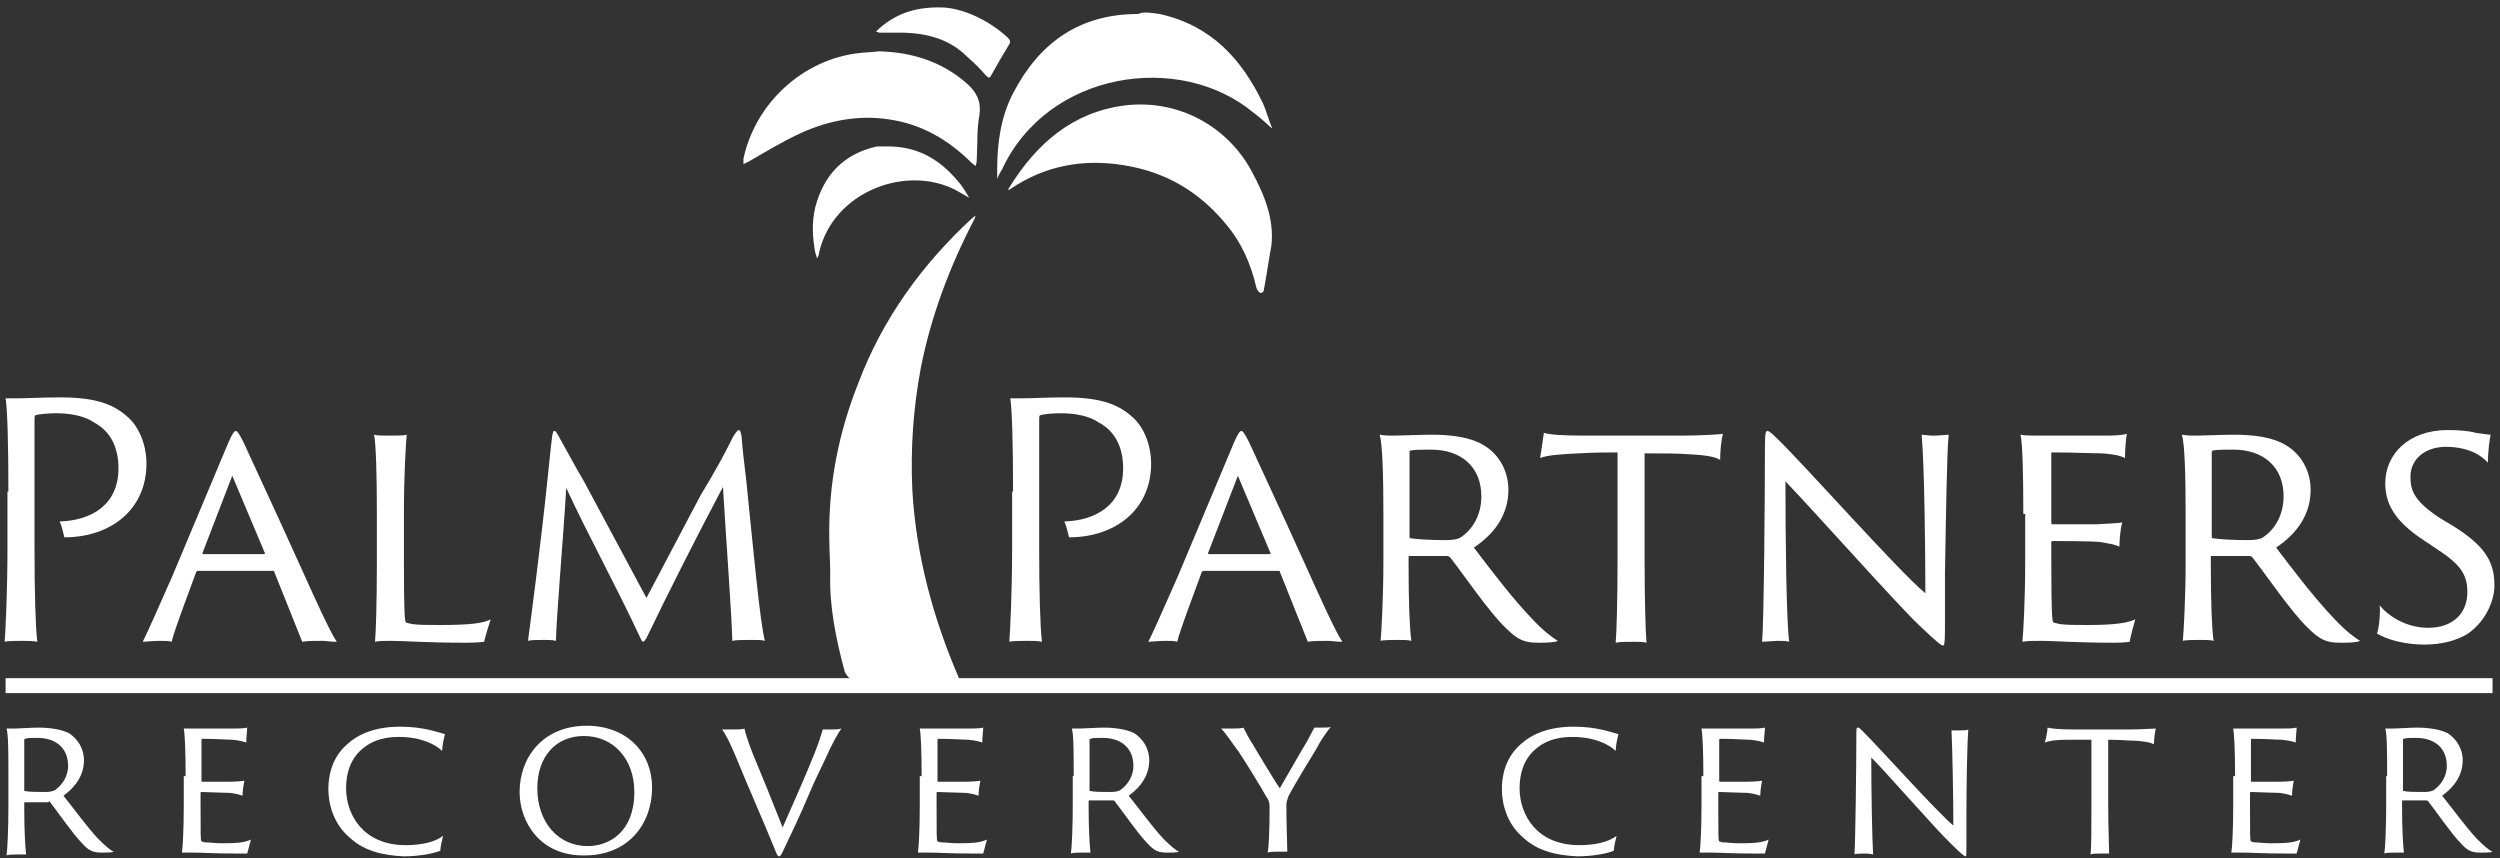
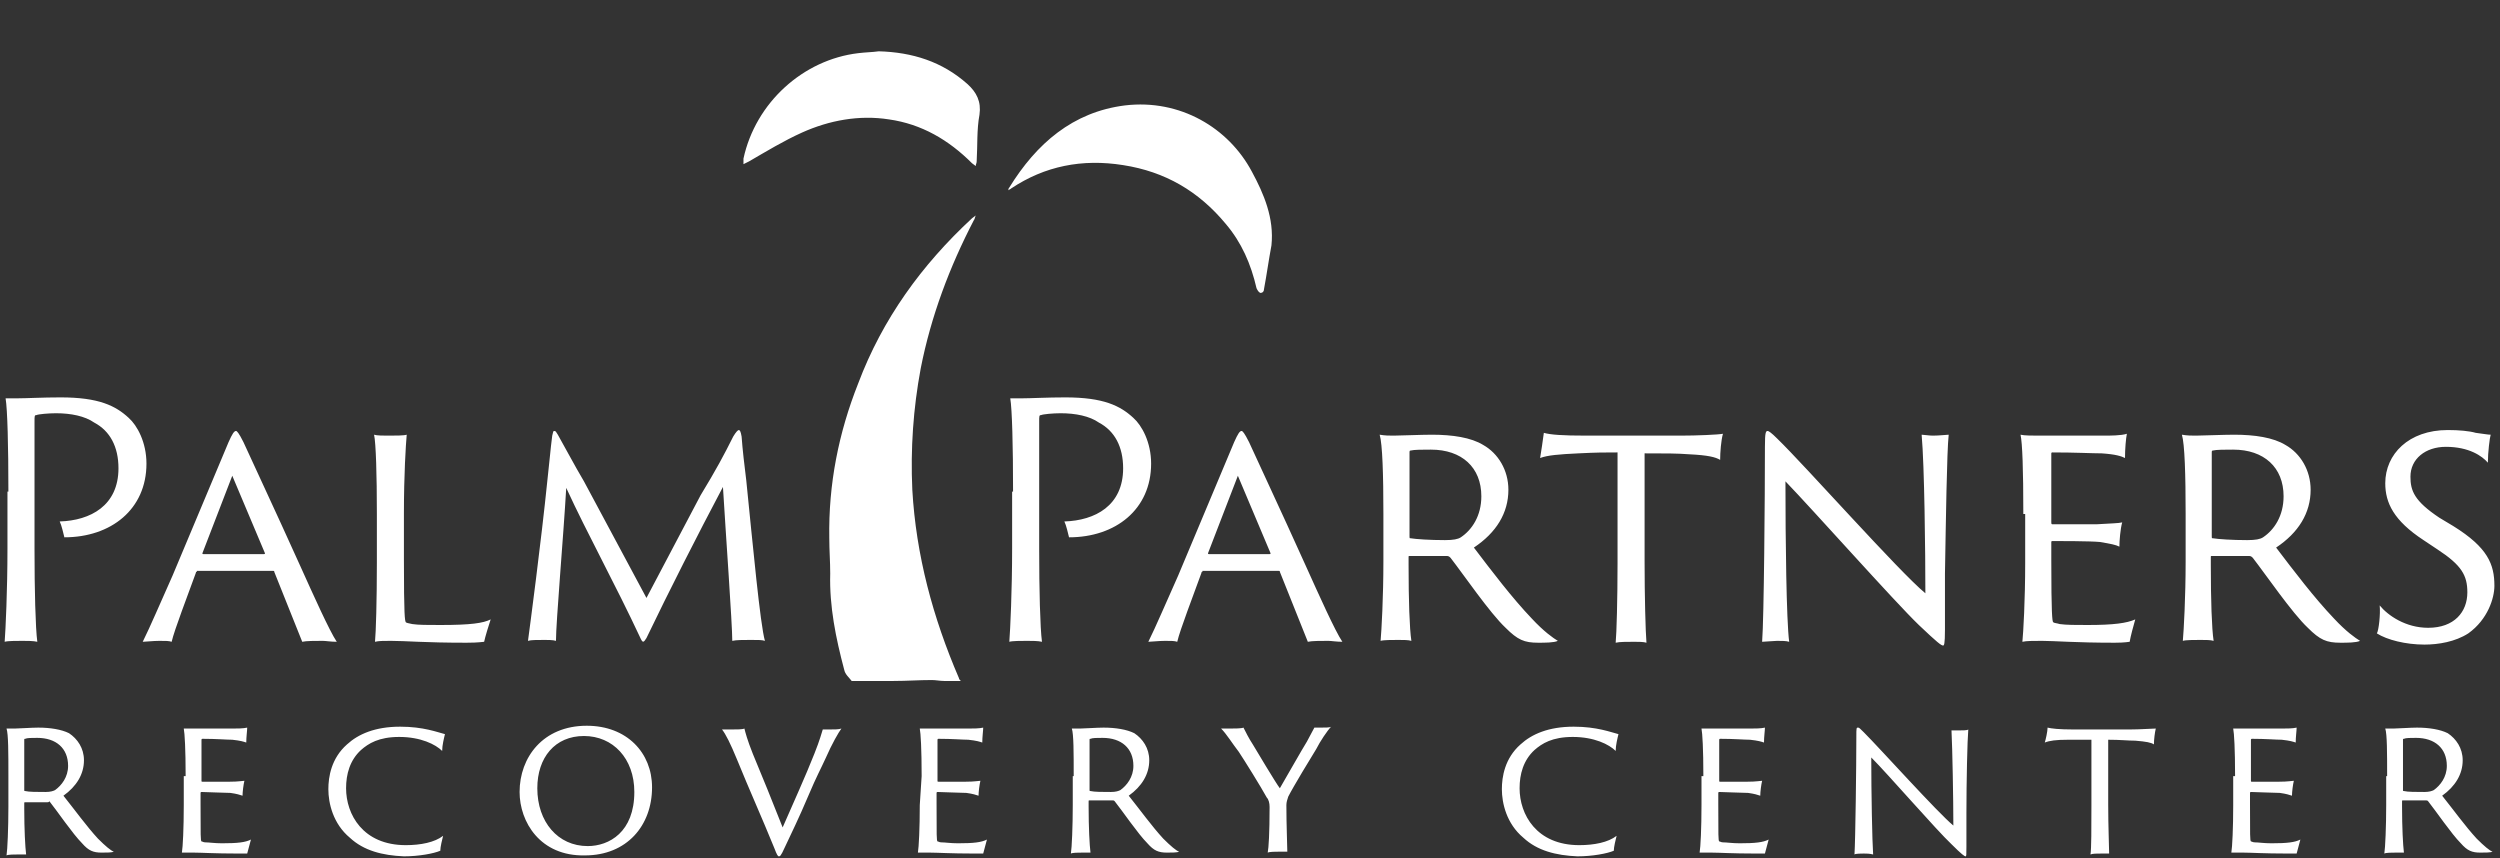
<svg xmlns="http://www.w3.org/2000/svg" width="268" height="92" viewBox="0 0 268 92">
  <rect x="0" y="0" width="268" height="92" fill="#333333" stroke="none" />
  <g fill="#FFF" fill-rule="evenodd">
    <g fill-rule="nonzero" transform="translate(79)">
      <path d="M12.3 73C12 72.6 11.6 72.3 11.5 71.8 10.6 68.4 9.9 65 10 61.5 10 60.2 9.9 59 9.9 57.7 9.8 51.9 10.9 46.4 13 41.1 15.6 34.2 19.8 28.4 25.2 23.4 25.3 23.3 25.5 23.2 25.6 23.1 25.5 23.3 25.5 23.5 25.4 23.6 22.8 28.6 20.8 33.9 19.7 39.5 18.9 43.8 18.6 48.1 18.8 52.5 19.2 59.5 21 66.2 23.8 72.7 23.8 72.8 23.9 72.9 24 73 23.4 73 22.8 73 22.2 73 21.8 73 21.3 72.9 20.9 72.9 19.5 72.9 18.2 73 16.8 73 15.3 73 13.8 73 12.3 73zM57.3 26.3C57 27.9 56.8 29.4 56.5 31 56.5 31.2 56.4 31.4 56.1 31.4 55.9 31.3 55.8 31.1 55.7 30.9 55.1 28.3 54.1 26 52.4 24 49.5 20.5 45.9 18.4 41.4 17.7 37 17 33 17.8 29.4 20.2 29.3 20.3 29.2 20.3 29.1 20.4 29.1 20.3 29.1 20.2 29.2 20.1 32.1 15.4 36 12 41.6 11.3 47.5 10.6 52.7 13.7 55.2 18.4 56.5 20.8 57.6 23.4 57.3 26.3zM15.2 5.5C18.8 5.6 22 6.6 24.7 9 25.7 9.9 26.2 10.9 26 12.3 25.7 13.9 25.8 15.6 25.7 17.3 25.7 17.5 25.6 17.6 25.6 17.8 25.5 17.7 25.3 17.6 25.2 17.5 22.7 15 19.8 13.3 16.3 12.8 13.1 12.3 9.9 12.9 7 14.2 5 15.1 3.2 16.2 1.3 17.3 1.1 17.4.9 17.5.7 17.6.7 17.4.7 17.2.7 17 2 11 7.1 6.4 13 5.7 13.8 5.6 14.5 5.6 15.2 5.5z" />
-       <path d="M16.5 15.7C19.8 15.8 22.1 17.4 24 19.8 24.3 20.2 24.6 20.7 24.9 21.2 24.4 20.9 24 20.7 23.5 20.4 18.2 17.6 10.3 20.5 8.8 27.1 8.8 27.3 8.7 27.5 8.6 27.7 8.5 27.5 8.5 27.3 8.4 27.1 8.1 25.5 8 23.9 8.4 22.2 9.3 18.8 11.4 16.5 15 15.7 15.6 15.7 16.1 15.7 16.5 15.7zM22.1.8C24.1.9 26.8 2 29 4 29.3 4.3 29.4 4.5 29.1 4.9 28.5 5.9 27.9 6.9 27.3 8 27.1 8.4 27 8.4 26.7 8.1 26.1 7.4 25.4 6.7 24.7 6.1 22.8 4.2 20.5 3.6 17.9 3.5 17 3.5 16.2 3.5 15.3 3.5 15.2 3.5 15 3.4 14.9 3.4 15 3.3 15.1 3.2 15.2 3.1 16.9 1.6 18.9.7 22.1.8zM45.3 1.5C50.8 2.7 54.1 6.3 56.4 11.1 56.8 12 57 12.9 57.4 13.8 56.7 13.2 56.1 12.6 55.4 12.1 47.5 5.5 33.3 7.6 28.4 18.2 28.2 18.5 28 18.9 27.9 19.2 27.9 18.8 27.9 18.4 27.9 18.1 27.9 15.3 28.3 12.5 29.6 10 32.4 4.6 36.7 1.5 43 1.5 43.7 1.2 44.5 1.4 45.3 1.5z" />
    </g>
    <g fill-rule="nonzero" transform="translate(0 77)">
-       <path d="M.9 6.2C.9 3.7.9 1.7.7 1.1 1.1 1.1 1.3 1.1 1.6 1.1 2 1.1 3.4 1 4.1 1 5.4 1 6.6 1.2 7.4 1.6 8.3 2.2 9 3.2 9 4.5 9 6 8.2 7.3 6.8 8.3 8 9.8 9.3 11.6 10.5 12.9 11.3 13.7 11.9 14.2 12.2 14.3 12 14.4 11.4 14.4 10.9 14.4 10 14.4 9.5 14.2 8.8 13.4 7.8 12.4 6.1 9.9 5.3 8.9 5.2 9 5.2 9 5.1 9L2.7 9C2.6 9 2.6 9 2.6 9.1L2.6 9.7C2.6 11.9 2.7 13.8 2.8 14.6 2.6 14.6 2.3 14.6 1.9 14.6 1.5 14.6.9 14.6.7 14.7.8 14.1.9 11.8.9 9.5L.9 6.2zM2.6 7.7C2.6 7.8 2.6 7.8 2.7 7.8 3.1 7.9 4 7.9 4.9 7.9 5.4 7.9 5.7 7.8 5.9 7.7 6.6 7.2 7.3 6.3 7.3 5.1 7.3 3.2 6 2.1 4 2.1 3.4 2.1 2.9 2.1 2.7 2.2 2.6 2.2 2.6 2.2 2.6 2.3L2.6 7.7zM19.9 6.2C19.9 3.3 19.8 1.6 19.7 1.1 20 1.1 20.5 1.1 20.9 1.1L25 1.1C25.4 1.1 26.1 1.1 26.5 1 26.5 1.3 26.4 2 26.4 2.6 26.1 2.5 25.8 2.4 24.9 2.3 24.3 2.3 23.2 2.2 21.7 2.2 21.7 2.2 21.6 2.2 21.6 2.3L21.6 6.7C21.6 6.8 21.6 6.8 21.7 6.8 22 6.8 24.1 6.8 24.6 6.8 25.6 6.8 26 6.7 26.2 6.7 26.1 7.1 26 7.9 26 8.3 25.7 8.2 25.4 8.1 24.7 8 24.1 8 22 7.9 21.6 7.9 21.6 7.9 21.5 7.9 21.5 8L21.5 9.2C21.5 12.6 21.5 13.1 21.6 13.2 21.7 13.2 21.8 13.3 22 13.3 22.4 13.3 23 13.4 23.8 13.4 25.5 13.4 26.3 13.3 26.9 13 26.8 13.4 26.6 14.1 26.5 14.5 26.4 14.5 26.2 14.5 25.5 14.5 23 14.5 21.6 14.4 20.8 14.4 20.2 14.4 19.8 14.4 19.5 14.4 19.6 13.8 19.7 11.8 19.7 9.3L19.7 6.2 19.9 6.2zM37.5 12.8C35.7 11.3 35.2 9.1 35.2 7.6 35.2 6.3 35.5 4.3 37.2 2.8 38.4 1.7 40.2.9 42.9.9 45.4.9 46.9 1.5 47.7 1.7 47.6 2.1 47.4 2.9 47.4 3.5 46.7 2.8 45.1 2 42.8 2 40.6 2 39.5 2.7 38.7 3.4 37.5 4.5 37.1 6 37.1 7.5 37.1 10.3 38.9 13.6 43.5 13.6 45.1 13.6 46.6 13.3 47.5 12.6 47.4 13 47.2 13.8 47.2 14.2 46.5 14.5 44.9 14.8 43.3 14.8 41 14.7 39 14.2 37.5 12.8zM55.7 7.9C55.7 4.2 58.2.8 62.9.8 67.2.8 69.9 3.7 69.9 7.4 69.9 11.5 67.2 14.7 62.7 14.7 57.9 14.8 55.7 11.1 55.7 7.9zM68 7.9C68 4.3 65.7 1.9 62.6 1.9 59.5 1.9 57.6 4.2 57.6 7.5 57.6 11.1 59.8 13.7 63 13.7 65.3 13.7 68 12.2 68 7.9zM78.4 1.2C79 1.2 79.6 1.2 79.8 1.1 79.9 1.5 80.1 2.3 80.7 3.8 81.7 6.2 82.8 8.9 83.9 11.7 84.9 9.4 86.4 6.1 87.3 3.8 87.9 2.3 88.1 1.5 88.2 1.2 88.4 1.2 88.7 1.2 88.9 1.2 89.5 1.2 89.9 1.2 90.2 1.1 89.9 1.5 89.2 2.7 88.5 4.3 88 5.4 87.5 6.3 86.7 8.2 85.6 10.8 84.8 12.4 84.1 13.9 83.7 14.8 83.6 14.8 83.5 14.8 83.4 14.8 83.3 14.7 83 13.9 81.7 10.7 80.3 7.6 79 4.4 78.3 2.7 77.8 1.7 77.4 1.2 77.8 1.2 78.4 1.2 78.4 1.2zM98.8 6.2C98.8 3.3 98.7 1.6 98.6 1.1 98.9 1.1 99.4 1.1 99.8 1.1L103.9 1.1C104.3 1.1 105 1.1 105.4 1 105.4 1.3 105.3 2 105.3 2.6 105 2.5 104.7 2.4 103.8 2.3 103.2 2.3 102.1 2.2 100.6 2.2 100.6 2.2 100.5 2.2 100.5 2.3L100.5 6.7C100.5 6.8 100.5 6.8 100.6 6.8 100.9 6.8 103 6.8 103.5 6.8 104.5 6.8 104.9 6.7 105.1 6.7 105 7.1 104.9 7.9 104.9 8.3 104.6 8.2 104.3 8.1 103.6 8 103 8 100.9 7.9 100.5 7.9 100.5 7.9 100.4 7.9 100.4 8L100.4 9.2C100.4 12.6 100.4 13.1 100.5 13.2 100.6 13.2 100.7 13.3 100.9 13.3 101.3 13.3 101.9 13.4 102.7 13.4 104.4 13.4 105.2 13.3 105.8 13 105.7 13.4 105.5 14.1 105.4 14.5 105.3 14.5 105.1 14.5 104.4 14.5 101.9 14.5 100.5 14.4 99.7 14.4 99.1 14.4 98.7 14.4 98.4 14.4 98.5 13.8 98.6 11.8 98.6 9.3L98.6 6.2 98.8 6.2zM115.1 6.2C115.1 3.7 115.1 1.7 114.9 1.1 115.3 1.1 115.5 1.1 115.8 1.1 116.2 1.1 117.6 1 118.3 1 119.6 1 120.8 1.2 121.6 1.6 122.5 2.2 123.2 3.2 123.2 4.5 123.2 6 122.4 7.3 121 8.3 122.2 9.8 123.5 11.6 124.7 12.9 125.5 13.7 126.1 14.2 126.4 14.3 126.2 14.4 125.6 14.4 125.1 14.4 124.2 14.4 123.7 14.2 123 13.4 122 12.4 120.3 9.9 119.5 8.9 119.4 8.8 119.4 8.8 119.2 8.8L116.8 8.8C116.7 8.8 116.7 8.8 116.7 8.9L116.7 9.5C116.7 11.7 116.8 13.6 116.9 14.4 116.7 14.4 116.4 14.4 116 14.4 115.6 14.4 115 14.4 114.8 14.5 114.9 13.9 115 11.6 115 9.3L115 6.2 115.1 6.2zM116.8 7.7C116.8 7.8 116.8 7.8 116.9 7.8 117.3 7.9 118.2 7.9 119.1 7.9 119.6 7.9 119.9 7.8 120.1 7.7 120.8 7.2 121.5 6.3 121.5 5.1 121.5 3.2 120.2 2.1 118.2 2.1 117.6 2.1 117.1 2.1 116.9 2.2 116.8 2.2 116.8 2.2 116.8 2.3L116.8 7.7zM136.1 9.5C136.1 9.1 136 8.7 135.8 8.5 135.2 7.4 133.4 4.5 132.8 3.6 132.1 2.7 131.5 1.7 130.9 1.1 131.2 1.1 131.4 1.1 131.9 1.1 132.3 1.1 133.1 1.1 133.3 1 133.5 1.4 133.9 2.2 134.3 2.8 134.6 3.3 136.8 7 137.2 7.5 137.9 6.3 139.6 3.3 140.1 2.5 140.3 2.1 140.7 1.4 140.9 1 141.1 1 141.4 1 141.5 1 142.1 1 142.6 1 142.7.9 142.3 1.3 141.5 2.5 141.1 3.3 140.6 4.1 138.6 7.4 138.1 8.4 138 8.7 137.9 9 137.9 9.3 137.9 11.5 138 13.6 138 14.3 137.9 14.3 137.5 14.3 137.1 14.3 136.8 14.3 136.1 14.3 135.9 14.4 136 13.9 136.1 12.3 136.1 9.5zM163.3 12.8C161.5 11.3 161 9.1 161 7.6 161 6.3 161.3 4.3 163 2.8 164.2 1.7 166 .9 168.7.9 171.2.9 172.7 1.5 173.5 1.7 173.4 2.1 173.2 2.9 173.2 3.5 172.5 2.8 170.9 2 168.6 2 166.4 2 165.3 2.7 164.5 3.4 163.3 4.5 162.9 6 162.9 7.5 162.9 10.3 164.7 13.6 169.3 13.6 170.9 13.6 172.4 13.3 173.3 12.6 173.2 13 173 13.8 173 14.2 172.3 14.5 170.7 14.8 169.1 14.8 166.8 14.7 164.8 14.2 163.3 12.8zM182.6 6.2C182.6 3.3 182.5 1.6 182.4 1.1 182.7 1.1 183.2 1.1 183.6 1.1L187.7 1.1C188.1 1.1 188.8 1.1 189.2 1 189.2 1.3 189.1 2 189.1 2.6 188.8 2.5 188.5 2.4 187.6 2.3 187 2.3 185.9 2.2 184.4 2.2 184.4 2.2 184.3 2.2 184.3 2.3L184.3 6.7C184.3 6.8 184.3 6.8 184.4 6.8 184.7 6.8 186.8 6.8 187.3 6.8 188.3 6.8 188.7 6.7 188.9 6.7 188.8 7.1 188.7 7.9 188.7 8.3 188.4 8.2 188.1 8.1 187.4 8 186.8 8 184.7 7.9 184.3 7.9 184.3 7.9 184.2 7.9 184.2 8L184.2 9.2C184.2 12.6 184.2 13.1 184.3 13.2 184.4 13.2 184.5 13.3 184.7 13.3 185.1 13.3 185.7 13.4 186.5 13.4 188.2 13.4 189 13.3 189.6 13 189.5 13.4 189.3 14.1 189.2 14.5 189.1 14.5 188.9 14.5 188.2 14.5 185.7 14.5 184.3 14.4 183.5 14.4 182.9 14.4 182.5 14.4 182.2 14.4 182.3 13.8 182.4 11.8 182.4 9.3L182.4 6.2 182.6 6.2zM199.8 14.5C199.6 14.5 198.9 14.5 198.8 14.6 198.9 13.1 199 5.1 199 2 199 1 199 1 199.2 1 199.3 1 199.4 1.1 199.8 1.5 201.6 3.3 207.7 10.1 209.4 11.5 209.4 8.8 209.3 3.2 209.2 1.3 209.3 1.3 209.7 1.3 210 1.3 210.4 1.3 210.9 1.3 211 1.2 210.9 2.3 210.8 6.8 210.8 10.2 210.8 11.3 210.8 13.1 210.8 13.8 210.8 14.7 210.8 14.8 210.7 14.8 210.6 14.8 210.3 14.6 209.2 13.5 207.6 12 202.4 6 200.6 4.2 200.6 8 200.7 13.2 200.8 14.6 200.4 14.5 200.1 14.5 199.8 14.5zM219.5 1C219.9 1.1 220.7 1.2 222.3 1.2L228.3 1.2C229.4 1.2 230.7 1.1 231.1 1.1 231 1.5 230.9 2.3 230.9 2.8 230.6 2.6 230.1 2.5 228.9 2.4 228.1 2.4 227.3 2.3 226 2.3L226 9.3C226 11.5 226.1 13.9 226.1 14.5 225.9 14.5 225.6 14.5 225.3 14.5 224.8 14.5 224.3 14.5 224.1 14.6 224.2 14 224.2 11.7 224.2 9.4L224.2 2.3C223.3 2.3 222.9 2.3 221.7 2.3 220.4 2.3 219.7 2.4 219.2 2.6 219.3 2.3 219.5 1.4 219.5 1zM239.6 6.2C239.6 3.3 239.5 1.6 239.4 1.1 239.7 1.1 240.2 1.1 240.6 1.1L244.7 1.1C245.1 1.1 245.8 1.1 246.2 1 246.2 1.3 246.1 2 246.1 2.6 245.8 2.5 245.5 2.4 244.6 2.3 244 2.3 242.9 2.2 241.4 2.2 241.4 2.2 241.3 2.2 241.3 2.3L241.3 6.7C241.3 6.8 241.3 6.8 241.4 6.8 241.7 6.8 243.8 6.8 244.3 6.8 245.3 6.8 245.7 6.7 245.9 6.7 245.8 7.1 245.7 7.9 245.7 8.3 245.4 8.2 245.1 8.1 244.4 8 243.8 8 241.7 7.9 241.3 7.9 241.3 7.9 241.2 7.9 241.2 8L241.2 9.2C241.2 12.6 241.2 13.1 241.3 13.2 241.4 13.2 241.5 13.3 241.7 13.3 242.1 13.3 242.7 13.4 243.5 13.4 245.2 13.4 246 13.3 246.6 13 246.5 13.4 246.3 14.1 246.2 14.5 246.1 14.5 245.9 14.5 245.2 14.5 242.7 14.5 241.3 14.4 240.5 14.4 239.9 14.4 239.5 14.4 239.2 14.4 239.3 13.8 239.4 11.8 239.4 9.3L239.4 6.2 239.6 6.2zM255.9 6.2C255.9 3.7 255.9 1.7 255.7 1.1 256.1 1.1 256.3 1.1 256.6 1.1 257 1.1 258.4 1 259.1 1 260.4 1 261.6 1.2 262.4 1.6 263.3 2.2 264 3.2 264 4.5 264 6 263.2 7.3 261.8 8.3 263 9.8 264.3 11.6 265.5 12.9 266.3 13.7 266.9 14.2 267.2 14.3 267 14.4 266.4 14.4 265.9 14.4 265 14.4 264.5 14.2 263.8 13.4 262.8 12.4 261.1 9.9 260.3 8.9 260.2 8.8 260.2 8.8 260 8.8L257.6 8.8C257.5 8.8 257.5 8.8 257.5 8.9L257.5 9.5C257.5 11.7 257.6 13.6 257.7 14.4 257.5 14.4 257.2 14.4 256.8 14.4 256.4 14.4 255.8 14.4 255.6 14.5 255.7 13.9 255.8 11.6 255.8 9.3L255.8 6.2 255.9 6.2zM257.6 7.7C257.6 7.8 257.6 7.8 257.7 7.8 258.1 7.9 259 7.9 259.9 7.9 260.4 7.9 260.7 7.8 260.9 7.7 261.6 7.2 262.3 6.3 262.3 5.1 262.3 3.2 261 2.1 259 2.1 258.4 2.1 257.9 2.1 257.7 2.2 257.6 2.2 257.6 2.2 257.6 2.3L257.6 7.7z" />
+       <path d="M.9 6.2C.9 3.7.9 1.7.7 1.1 1.1 1.1 1.3 1.1 1.6 1.1 2 1.1 3.4 1 4.1 1 5.4 1 6.6 1.2 7.4 1.6 8.3 2.2 9 3.2 9 4.5 9 6 8.2 7.3 6.8 8.3 8 9.8 9.3 11.6 10.5 12.9 11.3 13.7 11.9 14.2 12.2 14.3 12 14.4 11.4 14.4 10.9 14.4 10 14.4 9.5 14.2 8.8 13.4 7.8 12.4 6.1 9.9 5.3 8.9 5.2 9 5.2 9 5.1 9L2.7 9C2.6 9 2.6 9 2.6 9.1L2.6 9.7C2.6 11.9 2.7 13.8 2.8 14.6 2.6 14.6 2.3 14.6 1.9 14.6 1.5 14.6.9 14.6.7 14.7.8 14.1.9 11.8.9 9.5L.9 6.2zM2.6 7.7C2.6 7.8 2.6 7.8 2.7 7.8 3.1 7.9 4 7.9 4.9 7.9 5.4 7.9 5.7 7.8 5.9 7.7 6.6 7.2 7.3 6.3 7.3 5.1 7.3 3.2 6 2.1 4 2.1 3.4 2.1 2.9 2.1 2.7 2.2 2.6 2.2 2.6 2.2 2.6 2.3L2.6 7.7zM19.9 6.2C19.9 3.3 19.8 1.6 19.7 1.1 20 1.1 20.5 1.1 20.9 1.1L25 1.1C25.4 1.1 26.1 1.1 26.5 1 26.5 1.3 26.4 2 26.4 2.6 26.1 2.5 25.8 2.4 24.9 2.3 24.3 2.3 23.2 2.2 21.7 2.2 21.7 2.2 21.6 2.2 21.6 2.3L21.6 6.7C21.6 6.8 21.6 6.8 21.7 6.8 22 6.8 24.1 6.8 24.6 6.8 25.6 6.8 26 6.7 26.2 6.7 26.1 7.1 26 7.9 26 8.3 25.7 8.2 25.4 8.1 24.7 8 24.1 8 22 7.9 21.6 7.9 21.6 7.9 21.5 7.9 21.5 8L21.5 9.2C21.5 12.6 21.5 13.1 21.6 13.2 21.7 13.2 21.8 13.3 22 13.3 22.4 13.3 23 13.4 23.8 13.4 25.5 13.4 26.3 13.3 26.9 13 26.8 13.4 26.6 14.1 26.5 14.5 26.4 14.5 26.2 14.5 25.5 14.5 23 14.5 21.6 14.4 20.8 14.4 20.2 14.4 19.8 14.4 19.5 14.4 19.6 13.8 19.7 11.8 19.7 9.3L19.7 6.2 19.9 6.2zM37.5 12.8C35.7 11.3 35.2 9.1 35.2 7.6 35.2 6.3 35.5 4.3 37.2 2.8 38.4 1.7 40.2.9 42.9.9 45.4.9 46.9 1.5 47.7 1.7 47.6 2.1 47.4 2.9 47.4 3.5 46.7 2.8 45.1 2 42.8 2 40.6 2 39.5 2.7 38.7 3.4 37.5 4.5 37.1 6 37.1 7.5 37.1 10.3 38.9 13.6 43.5 13.6 45.1 13.6 46.6 13.3 47.5 12.6 47.4 13 47.2 13.8 47.2 14.2 46.5 14.5 44.9 14.8 43.3 14.8 41 14.7 39 14.2 37.5 12.8zM55.7 7.9C55.7 4.2 58.2.8 62.9.8 67.2.8 69.9 3.7 69.9 7.4 69.9 11.5 67.2 14.7 62.7 14.7 57.9 14.8 55.7 11.1 55.7 7.9zM68 7.9C68 4.3 65.7 1.9 62.6 1.9 59.5 1.9 57.6 4.2 57.6 7.5 57.6 11.1 59.8 13.7 63 13.7 65.3 13.7 68 12.2 68 7.9zM78.4 1.2C79 1.2 79.6 1.2 79.8 1.1 79.9 1.5 80.1 2.3 80.7 3.8 81.7 6.2 82.8 8.9 83.9 11.7 84.9 9.4 86.4 6.1 87.3 3.8 87.9 2.3 88.1 1.5 88.2 1.2 88.4 1.2 88.7 1.2 88.9 1.2 89.5 1.2 89.9 1.2 90.2 1.1 89.9 1.5 89.2 2.7 88.5 4.3 88 5.4 87.5 6.3 86.7 8.2 85.6 10.8 84.8 12.4 84.1 13.9 83.7 14.8 83.6 14.8 83.5 14.8 83.4 14.8 83.3 14.7 83 13.9 81.7 10.7 80.3 7.6 79 4.4 78.3 2.7 77.8 1.7 77.4 1.2 77.8 1.2 78.4 1.2 78.4 1.2zM98.8 6.2C98.8 3.3 98.7 1.6 98.6 1.1 98.9 1.1 99.4 1.1 99.8 1.1L103.9 1.1C104.3 1.1 105 1.1 105.4 1 105.4 1.3 105.3 2 105.3 2.6 105 2.5 104.7 2.4 103.8 2.3 103.2 2.3 102.1 2.2 100.6 2.2 100.6 2.2 100.5 2.2 100.5 2.3L100.5 6.7C100.5 6.8 100.5 6.8 100.6 6.8 100.9 6.8 103 6.8 103.5 6.8 104.5 6.8 104.9 6.7 105.1 6.7 105 7.1 104.9 7.9 104.9 8.3 104.6 8.2 104.3 8.1 103.6 8 103 8 100.9 7.9 100.5 7.9 100.5 7.9 100.4 7.9 100.4 8L100.4 9.2C100.4 12.6 100.4 13.1 100.5 13.2 100.6 13.2 100.7 13.3 100.9 13.3 101.3 13.3 101.9 13.4 102.7 13.4 104.4 13.4 105.2 13.3 105.8 13 105.7 13.4 105.5 14.1 105.4 14.5 105.3 14.5 105.1 14.5 104.4 14.5 101.9 14.5 100.5 14.4 99.7 14.4 99.1 14.4 98.7 14.4 98.4 14.4 98.5 13.8 98.6 11.8 98.6 9.3zM115.1 6.2C115.1 3.7 115.1 1.7 114.9 1.1 115.3 1.1 115.5 1.1 115.8 1.1 116.2 1.1 117.6 1 118.3 1 119.6 1 120.8 1.2 121.6 1.6 122.5 2.2 123.2 3.2 123.2 4.5 123.2 6 122.4 7.3 121 8.3 122.2 9.8 123.5 11.6 124.7 12.9 125.5 13.7 126.1 14.2 126.4 14.3 126.2 14.4 125.6 14.4 125.1 14.4 124.2 14.4 123.7 14.2 123 13.4 122 12.4 120.3 9.9 119.5 8.9 119.4 8.8 119.4 8.8 119.2 8.8L116.8 8.8C116.7 8.8 116.7 8.8 116.7 8.9L116.7 9.5C116.7 11.7 116.8 13.6 116.9 14.4 116.7 14.4 116.4 14.4 116 14.4 115.6 14.4 115 14.4 114.8 14.5 114.9 13.9 115 11.6 115 9.3L115 6.2 115.1 6.2zM116.8 7.7C116.8 7.8 116.8 7.8 116.9 7.8 117.3 7.9 118.2 7.9 119.1 7.9 119.6 7.9 119.9 7.8 120.1 7.7 120.8 7.2 121.5 6.3 121.5 5.1 121.5 3.2 120.2 2.1 118.2 2.1 117.6 2.1 117.1 2.1 116.9 2.2 116.8 2.2 116.8 2.2 116.8 2.3L116.8 7.7zM136.1 9.5C136.1 9.1 136 8.7 135.8 8.5 135.2 7.4 133.4 4.5 132.8 3.6 132.1 2.7 131.5 1.7 130.9 1.1 131.2 1.1 131.4 1.1 131.9 1.1 132.3 1.1 133.1 1.1 133.3 1 133.5 1.4 133.9 2.2 134.3 2.8 134.6 3.3 136.8 7 137.2 7.5 137.9 6.3 139.6 3.3 140.1 2.5 140.3 2.1 140.7 1.4 140.9 1 141.1 1 141.4 1 141.5 1 142.1 1 142.6 1 142.7.9 142.3 1.3 141.5 2.5 141.1 3.3 140.6 4.1 138.6 7.4 138.1 8.4 138 8.7 137.9 9 137.9 9.3 137.9 11.5 138 13.6 138 14.3 137.9 14.3 137.5 14.3 137.1 14.3 136.8 14.3 136.1 14.3 135.9 14.4 136 13.9 136.1 12.3 136.1 9.5zM163.3 12.8C161.5 11.3 161 9.1 161 7.6 161 6.3 161.3 4.3 163 2.8 164.2 1.7 166 .9 168.7.9 171.2.9 172.7 1.5 173.5 1.7 173.4 2.1 173.2 2.9 173.2 3.5 172.5 2.8 170.9 2 168.6 2 166.4 2 165.3 2.7 164.5 3.4 163.3 4.5 162.9 6 162.9 7.5 162.9 10.3 164.7 13.6 169.3 13.6 170.9 13.6 172.4 13.3 173.3 12.6 173.2 13 173 13.8 173 14.2 172.3 14.5 170.7 14.8 169.1 14.8 166.8 14.7 164.8 14.2 163.3 12.8zM182.6 6.2C182.6 3.3 182.5 1.6 182.4 1.1 182.7 1.1 183.2 1.1 183.6 1.1L187.7 1.1C188.1 1.1 188.8 1.1 189.2 1 189.2 1.3 189.1 2 189.1 2.6 188.8 2.5 188.5 2.4 187.6 2.3 187 2.3 185.9 2.2 184.4 2.2 184.4 2.2 184.3 2.2 184.3 2.3L184.3 6.7C184.3 6.8 184.3 6.8 184.4 6.8 184.7 6.8 186.8 6.8 187.3 6.8 188.3 6.8 188.7 6.7 188.9 6.7 188.8 7.1 188.7 7.9 188.7 8.3 188.4 8.2 188.1 8.1 187.4 8 186.8 8 184.7 7.9 184.3 7.9 184.3 7.9 184.2 7.9 184.2 8L184.2 9.2C184.2 12.6 184.2 13.1 184.3 13.2 184.4 13.2 184.5 13.3 184.7 13.3 185.1 13.3 185.7 13.4 186.5 13.4 188.2 13.4 189 13.3 189.6 13 189.5 13.4 189.3 14.1 189.2 14.5 189.1 14.5 188.9 14.5 188.2 14.5 185.7 14.5 184.3 14.4 183.5 14.4 182.9 14.4 182.5 14.4 182.2 14.4 182.3 13.8 182.4 11.8 182.4 9.3L182.4 6.2 182.6 6.2zM199.8 14.5C199.6 14.5 198.9 14.5 198.8 14.6 198.9 13.1 199 5.1 199 2 199 1 199 1 199.2 1 199.3 1 199.4 1.1 199.8 1.5 201.6 3.3 207.7 10.1 209.4 11.5 209.4 8.8 209.3 3.2 209.2 1.3 209.3 1.3 209.7 1.3 210 1.3 210.4 1.3 210.9 1.3 211 1.2 210.9 2.3 210.8 6.8 210.8 10.2 210.8 11.3 210.8 13.1 210.8 13.8 210.8 14.7 210.8 14.8 210.7 14.8 210.6 14.8 210.3 14.6 209.2 13.5 207.6 12 202.4 6 200.6 4.2 200.6 8 200.7 13.2 200.8 14.6 200.4 14.5 200.1 14.5 199.8 14.5zM219.5 1C219.9 1.1 220.7 1.2 222.3 1.2L228.3 1.2C229.4 1.2 230.7 1.1 231.1 1.1 231 1.5 230.9 2.3 230.9 2.8 230.6 2.6 230.1 2.5 228.9 2.4 228.1 2.4 227.3 2.3 226 2.3L226 9.3C226 11.5 226.1 13.9 226.1 14.5 225.9 14.5 225.6 14.5 225.3 14.5 224.8 14.5 224.3 14.5 224.1 14.6 224.2 14 224.2 11.7 224.2 9.4L224.2 2.3C223.3 2.3 222.9 2.3 221.7 2.3 220.4 2.3 219.7 2.4 219.2 2.6 219.3 2.3 219.5 1.4 219.5 1zM239.6 6.2C239.6 3.3 239.5 1.6 239.4 1.1 239.7 1.1 240.2 1.1 240.6 1.1L244.7 1.1C245.1 1.1 245.8 1.1 246.2 1 246.2 1.3 246.1 2 246.1 2.6 245.8 2.5 245.5 2.4 244.6 2.3 244 2.3 242.9 2.2 241.4 2.2 241.4 2.2 241.3 2.2 241.3 2.3L241.3 6.7C241.3 6.8 241.3 6.8 241.4 6.8 241.7 6.8 243.8 6.8 244.3 6.8 245.3 6.8 245.7 6.7 245.9 6.7 245.8 7.1 245.7 7.9 245.7 8.3 245.4 8.2 245.1 8.1 244.4 8 243.8 8 241.7 7.9 241.3 7.9 241.3 7.9 241.2 7.9 241.2 8L241.2 9.2C241.2 12.6 241.2 13.1 241.3 13.2 241.4 13.2 241.5 13.3 241.7 13.3 242.1 13.3 242.7 13.4 243.5 13.4 245.2 13.4 246 13.3 246.6 13 246.5 13.4 246.3 14.1 246.2 14.5 246.1 14.5 245.9 14.5 245.2 14.5 242.7 14.5 241.3 14.4 240.5 14.4 239.9 14.4 239.5 14.4 239.2 14.4 239.3 13.8 239.4 11.8 239.4 9.3L239.4 6.2 239.6 6.2zM255.9 6.2C255.9 3.7 255.9 1.7 255.7 1.1 256.1 1.1 256.3 1.1 256.6 1.1 257 1.1 258.4 1 259.1 1 260.4 1 261.6 1.2 262.4 1.6 263.3 2.2 264 3.2 264 4.5 264 6 263.2 7.3 261.8 8.3 263 9.8 264.3 11.6 265.5 12.9 266.3 13.7 266.9 14.2 267.2 14.3 267 14.4 266.4 14.4 265.9 14.4 265 14.4 264.5 14.2 263.8 13.4 262.8 12.4 261.1 9.9 260.3 8.9 260.2 8.8 260.2 8.8 260 8.8L257.6 8.8C257.5 8.8 257.5 8.8 257.5 8.9L257.5 9.5C257.5 11.7 257.6 13.6 257.7 14.4 257.5 14.4 257.2 14.4 256.8 14.4 256.4 14.4 255.8 14.4 255.6 14.5 255.7 13.9 255.8 11.6 255.8 9.3L255.8 6.2 255.9 6.2zM257.6 7.7C257.6 7.8 257.6 7.8 257.7 7.8 258.1 7.9 259 7.9 259.9 7.9 260.4 7.9 260.7 7.8 260.9 7.7 261.6 7.2 262.3 6.3 262.3 5.1 262.3 3.2 261 2.1 259 2.1 258.4 2.1 257.9 2.1 257.7 2.2 257.6 2.2 257.6 2.2 257.6 2.3L257.6 7.7z" />
    </g>
    <g fill-rule="nonzero" transform="translate(0 42)">
      <path d="M.9 10.7C.9 5.8.8 1.9.6.7 1 .7 1.5.7 1.9.7 2.8.7 4.6.6 6.5.6 10.6.6 12.4 1.5 13.8 2.8 14.7 3.6 15.7 5.4 15.7 7.7 15.7 12.6 11.9 15.6 6.9 15.6 6.8 15.2 6.6 14.3 6.4 13.9 9.7 13.8 12.7 12.2 12.7 8.2 12.7 5.9 11.8 4.2 10.1 3.3 9.1 2.6 7.6 2.3 6 2.3 5.2 2.3 4.1 2.4 3.9 2.5 3.7 2.5 3.7 2.6 3.7 3.2L3.7 16.9C3.7 21.2 3.8 25.3 4 26.8 3.6 26.7 2.9 26.7 2.4 26.7 1.8 26.7.8 26.7.5 26.8.6 25.5.8 21.3.8 16.8L.8 10.7.9 10.7zM21.1 19.3C21 19.3 21 19.3 21 19.4 20.1 21.9 18.7 25.5 18.4 26.8 18.1 26.7 17.8 26.7 17.1 26.7 16.4 26.7 15.6 26.8 15.3 26.8 16.1 25.2 17.2 22.6 18.5 19.7L24.5 5.4C24.9 4.5 25.1 4.2 25.3 4.2 25.4 4.2 25.6 4.4 26.1 5.4 26.4 6.1 29.5 12.7 32.2 18.7 33.6 21.8 35.3 25.6 36.1 26.8 35.5 26.8 34.9 26.7 34.6 26.7 33.8 26.7 32.8 26.7 32.4 26.8 31.9 25.5 30.3 21.6 29.4 19.3 29.4 19.2 29.4 19.2 29.3 19.2L21.1 19.2 21.1 19.3zM28.3 17.4C28.4 17.4 28.4 17.4 28.4 17.3L24.9 9 21.7 17.3C21.7 17.4 21.7 17.4 21.8 17.4L28.3 17.4zM40.4 13.1C40.4 8.9 40.3 5.5 40.1 4.6 40.4 4.7 41.1 4.7 41.6 4.7 42.4 4.7 43.3 4.7 43.6 4.6 43.5 5.7 43.3 8.9 43.3 13L43.3 18C43.3 24.1 43.4 24.5 43.5 24.7 43.6 24.8 43.8 24.8 44.2 24.9 44.8 25 45.9 25 47.2 25 50.5 25 51.8 24.8 52.6 24.4 52.4 25 52 26.3 51.9 26.8 51.7 26.8 51.4 26.9 50 26.9 45.5 26.9 43.5 26.7 41.9 26.7 41.1 26.7 40.6 26.7 40.2 26.8 40.3 25.8 40.4 22.4 40.4 18.3L40.4 13.1zM58.7 9.3C58.9 7.6 59 6.2 59.2 4.7 59.3 4.3 59.3 4.2 59.4 4.2 59.6 4.2 59.6 4.3 59.8 4.6 60.1 5.1 61.7 8.1 62.6 9.6L69.3 22.1 75.1 11.1C76.8 8.3 77.6 6.8 78.6 4.8 78.9 4.3 79.1 4.1 79.2 4.1 79.3 4.1 79.4 4.2 79.5 4.8 79.6 6.2 79.8 7.9 80 9.5 80.7 16.4 81.5 25 82 26.7 81.7 26.6 81.3 26.6 80.5 26.6 79.7 26.6 78.9 26.6 78.5 26.7 78.5 24.9 77.8 15.2 77.5 10.2 74.8 15.3 71.7 21.4 69.3 26.4 69 26.9 68.9 26.9 68.7 26.5 65.9 20.5 63 15.3 60.7 10.3 60.4 15.5 59.6 24.7 59.6 26.7 59.3 26.6 58.7 26.6 58.4 26.6 57.6 26.6 56.9 26.6 56.6 26.7 56.8 25.2 58 16.2 58.7 9.3zM108.6 10.7C108.6 5.8 108.5 1.9 108.3.7 108.7.7 109.2.7 109.6.7 110.5.7 112.3.6 114.2.6 118.3.6 120.1 1.5 121.5 2.8 122.4 3.6 123.4 5.4 123.4 7.7 123.4 12.6 119.6 15.6 114.6 15.6 114.5 15.2 114.3 14.3 114.1 13.9 117.4 13.8 120.4 12.2 120.4 8.2 120.4 5.9 119.5 4.2 117.8 3.3 116.8 2.6 115.3 2.3 113.7 2.3 112.9 2.3 111.8 2.4 111.6 2.5 111.4 2.5 111.4 2.6 111.4 3.2L111.4 16.9C111.4 21.2 111.5 25.3 111.7 26.8 111.3 26.7 110.6 26.7 110.1 26.7 109.5 26.7 108.5 26.7 108.2 26.8 108.3 25.5 108.5 21.3 108.5 16.8L108.5 10.7 108.6 10.7zM128.9 19.3C128.8 19.3 128.8 19.3 128.8 19.4 127.9 21.9 126.5 25.5 126.2 26.8 125.9 26.7 125.6 26.7 124.9 26.7 124.2 26.7 123.4 26.8 123.1 26.8 123.9 25.2 125 22.6 126.3 19.7L132.3 5.4C132.7 4.5 132.9 4.2 133.1 4.2 133.2 4.2 133.4 4.4 133.9 5.4 134.2 6.1 137.3 12.7 140 18.7 141.4 21.8 143.1 25.6 143.9 26.8 143.3 26.8 142.7 26.7 142.4 26.7 141.6 26.7 140.6 26.7 140.2 26.8 139.7 25.5 138.1 21.6 137.2 19.3 137.2 19.2 137.2 19.2 137.1 19.2L128.9 19.2 128.9 19.3zM136.1 17.4C136.2 17.4 136.2 17.4 136.2 17.3L132.7 9 129.5 17.3C129.5 17.4 129.5 17.4 129.6 17.4L136.1 17.4zM148.3 13.1C148.3 8.9 148.2 5.6 147.9 4.6 148.5 4.7 148.9 4.7 149.4 4.7 150 4.7 152.4 4.6 153.5 4.6 155.7 4.6 157.7 4.9 159 5.7 160.6 6.6 161.7 8.4 161.7 10.5 161.7 13 160.4 15.1 158 16.7 159.9 19.2 162.1 22.1 164.2 24.3 165.5 25.7 166.5 26.4 167 26.7 166.6 26.9 165.6 26.9 164.9 26.9 163.4 26.9 162.7 26.6 161.4 25.3 159.7 23.7 156.9 19.6 155.5 17.8 155.4 17.7 155.3 17.6 155.1 17.6L151.1 17.6C151 17.6 151 17.6 151 17.7L151 18.6C151 22.3 151.1 25.4 151.3 26.7 151 26.6 150.4 26.6 149.9 26.6 149.3 26.6 148.3 26.6 148 26.7 148.1 25.6 148.3 22 148.3 18.2L148.3 13.1zM151.1 15.5C151.1 15.7 151.1 15.7 151.2 15.7 151.8 15.8 153.3 15.9 154.9 15.9 155.8 15.9 156.3 15.8 156.6 15.6 157.8 14.8 158.8 13.3 158.8 11.2 158.8 8.1 156.7 6.2 153.4 6.2 152.5 6.2 151.6 6.2 151.2 6.3 151.1 6.3 151.1 6.4 151.1 6.5L151.1 15.5zM165.5 4.4C166.2 4.6 167.4 4.7 170.1 4.7L180.1 4.7C181.9 4.7 184.2 4.6 184.7 4.5 184.5 5.2 184.4 6.5 184.4 7.3 183.9 7 183.1 6.8 181.1 6.7 179.8 6.6 178.5 6.6 176.3 6.6L176.3 18.2C176.3 21.9 176.4 25.7 176.5 26.9 176.2 26.8 175.6 26.8 175.2 26.8 174.4 26.8 173.6 26.8 173.2 26.9 173.3 25.9 173.4 22.2 173.4 18.4L173.4 6.5C172 6.5 171.2 6.5 169.2 6.6 167.1 6.7 165.9 6.8 165.1 7.1 165.2 6.6 165.4 5.1 165.5 4.4zM190.5 26.7C190.2 26.7 189.1 26.8 188.9 26.8 189.1 24.3 189.2 11.1 189.2 5.9 189.2 4.3 189.3 4.2 189.5 4.2 189.6 4.2 189.9 4.4 190.5 5 193.5 7.9 203.6 19.3 206.4 21.6 206.4 17.2 206.3 7.9 206 4.6 206.2 4.6 206.8 4.7 207.2 4.7 207.9 4.7 208.7 4.6 208.9 4.6 208.7 6.4 208.6 13.9 208.5 19.5 208.5 21.4 208.5 24.3 208.5 25.5 208.5 27.1 208.4 27.2 208.3 27.2 208.1 27.2 207.7 26.9 205.7 25 203.1 22.5 194.3 12.6 191.4 9.6 191.4 15.9 191.5 24.5 191.8 26.8 191.5 26.7 191 26.7 190.5 26.7zM216.9 13.1C216.9 8.3 216.8 5.5 216.6 4.6 217 4.7 217.9 4.7 218.6 4.7L225.5 4.7C226.2 4.7 227.4 4.7 228 4.5 227.9 5 227.8 6.1 227.8 7.1 227.4 6.9 226.8 6.7 225.3 6.6 224.3 6.6 222.5 6.5 220 6.5 220 6.5 219.9 6.5 219.9 6.6L219.9 14C219.9 14.1 219.9 14.2 220 14.2 220.5 14.2 223.9 14.2 224.8 14.2 226.4 14.1 227.1 14.1 227.5 14 227.3 14.7 227.2 16 227.2 16.6 226.8 16.4 226.3 16.3 225.1 16.1 224.1 16 220.6 16 220 16 219.9 16 219.9 16.1 219.9 16.1L219.9 18.1C219.9 23.8 220 24.6 220.1 24.7 220.2 24.8 220.5 24.8 220.8 24.9 221.5 25 222.5 25 223.8 25 226.6 25 228 24.8 228.9 24.4 228.7 25.1 228.4 26.2 228.3 26.8 228.2 26.8 227.8 26.9 226.7 26.9 222.5 26.9 220.2 26.7 218.9 26.7 218 26.7 217.2 26.7 216.8 26.8 216.9 25.8 217.1 22.4 217.1 18.3L217.1 13.1 216.9 13.1zM234.3 13.1C234.3 8.9 234.2 5.6 233.9 4.6 234.5 4.7 234.9 4.7 235.4 4.7 236 4.7 238.4 4.6 239.5 4.6 241.7 4.6 243.7 4.9 245 5.7 246.6 6.6 247.7 8.4 247.7 10.5 247.7 13 246.4 15.1 244 16.7 245.9 19.2 248.1 22.1 250.2 24.3 251.5 25.7 252.5 26.4 253 26.7 252.6 26.9 251.6 26.9 250.9 26.9 249.4 26.9 248.7 26.6 247.4 25.3 245.7 23.7 242.9 19.6 241.5 17.8 241.4 17.7 241.3 17.6 241.1 17.6L237.1 17.6C237 17.6 237 17.6 237 17.7L237 18.6C237 22.3 237.1 25.4 237.3 26.7 237 26.6 236.4 26.6 235.9 26.6 235.3 26.6 234.3 26.6 234 26.7 234.1 25.6 234.3 22 234.3 18.2L234.3 13.1zM237.1 15.5C237.1 15.7 237.1 15.7 237.2 15.7 237.8 15.8 239.3 15.9 240.9 15.9 241.8 15.9 242.3 15.8 242.6 15.6 243.8 14.8 244.8 13.3 244.8 11.2 244.8 8.1 242.7 6.2 239.4 6.2 238.5 6.2 237.6 6.2 237.2 6.3 237.1 6.3 237.1 6.4 237.1 6.5L237.1 15.5zM255.1 22.9C256 24 257.9 25.3 260.3 25.3 263.1 25.3 264.5 23.6 264.5 21.5 264.5 19.7 263.9 18.6 261.3 16.9L259.8 15.9C256.6 13.8 255.7 11.9 255.7 9.8 255.7 6.7 258.2 4.1 262.4 4.1 263.6 4.1 264.7 4.2 265.4 4.4 266.2 4.5 266.7 4.6 267 4.6 266.9 4.9 266.7 6.5 266.7 7.6 266.1 6.9 264.7 5.9 262.2 5.9 260 5.9 258.4 7.2 258.4 9.1 258.4 10.6 258.8 11.7 261.5 13.5L263 14.4C266.7 16.7 267.4 18.5 267.4 20.8 267.4 22.1 266.7 24.4 264.6 25.9 263.2 26.8 261.4 27.1 259.9 27.1 257.9 27.1 255.9 26.6 254.8 25.9 255 25.6 255.2 23.8 255.1 22.9z" />
    </g>
-     <rect width="266.6" height="1.6" x=".6" y=".7" transform="translate(0 72)" />
  </g>
</svg>